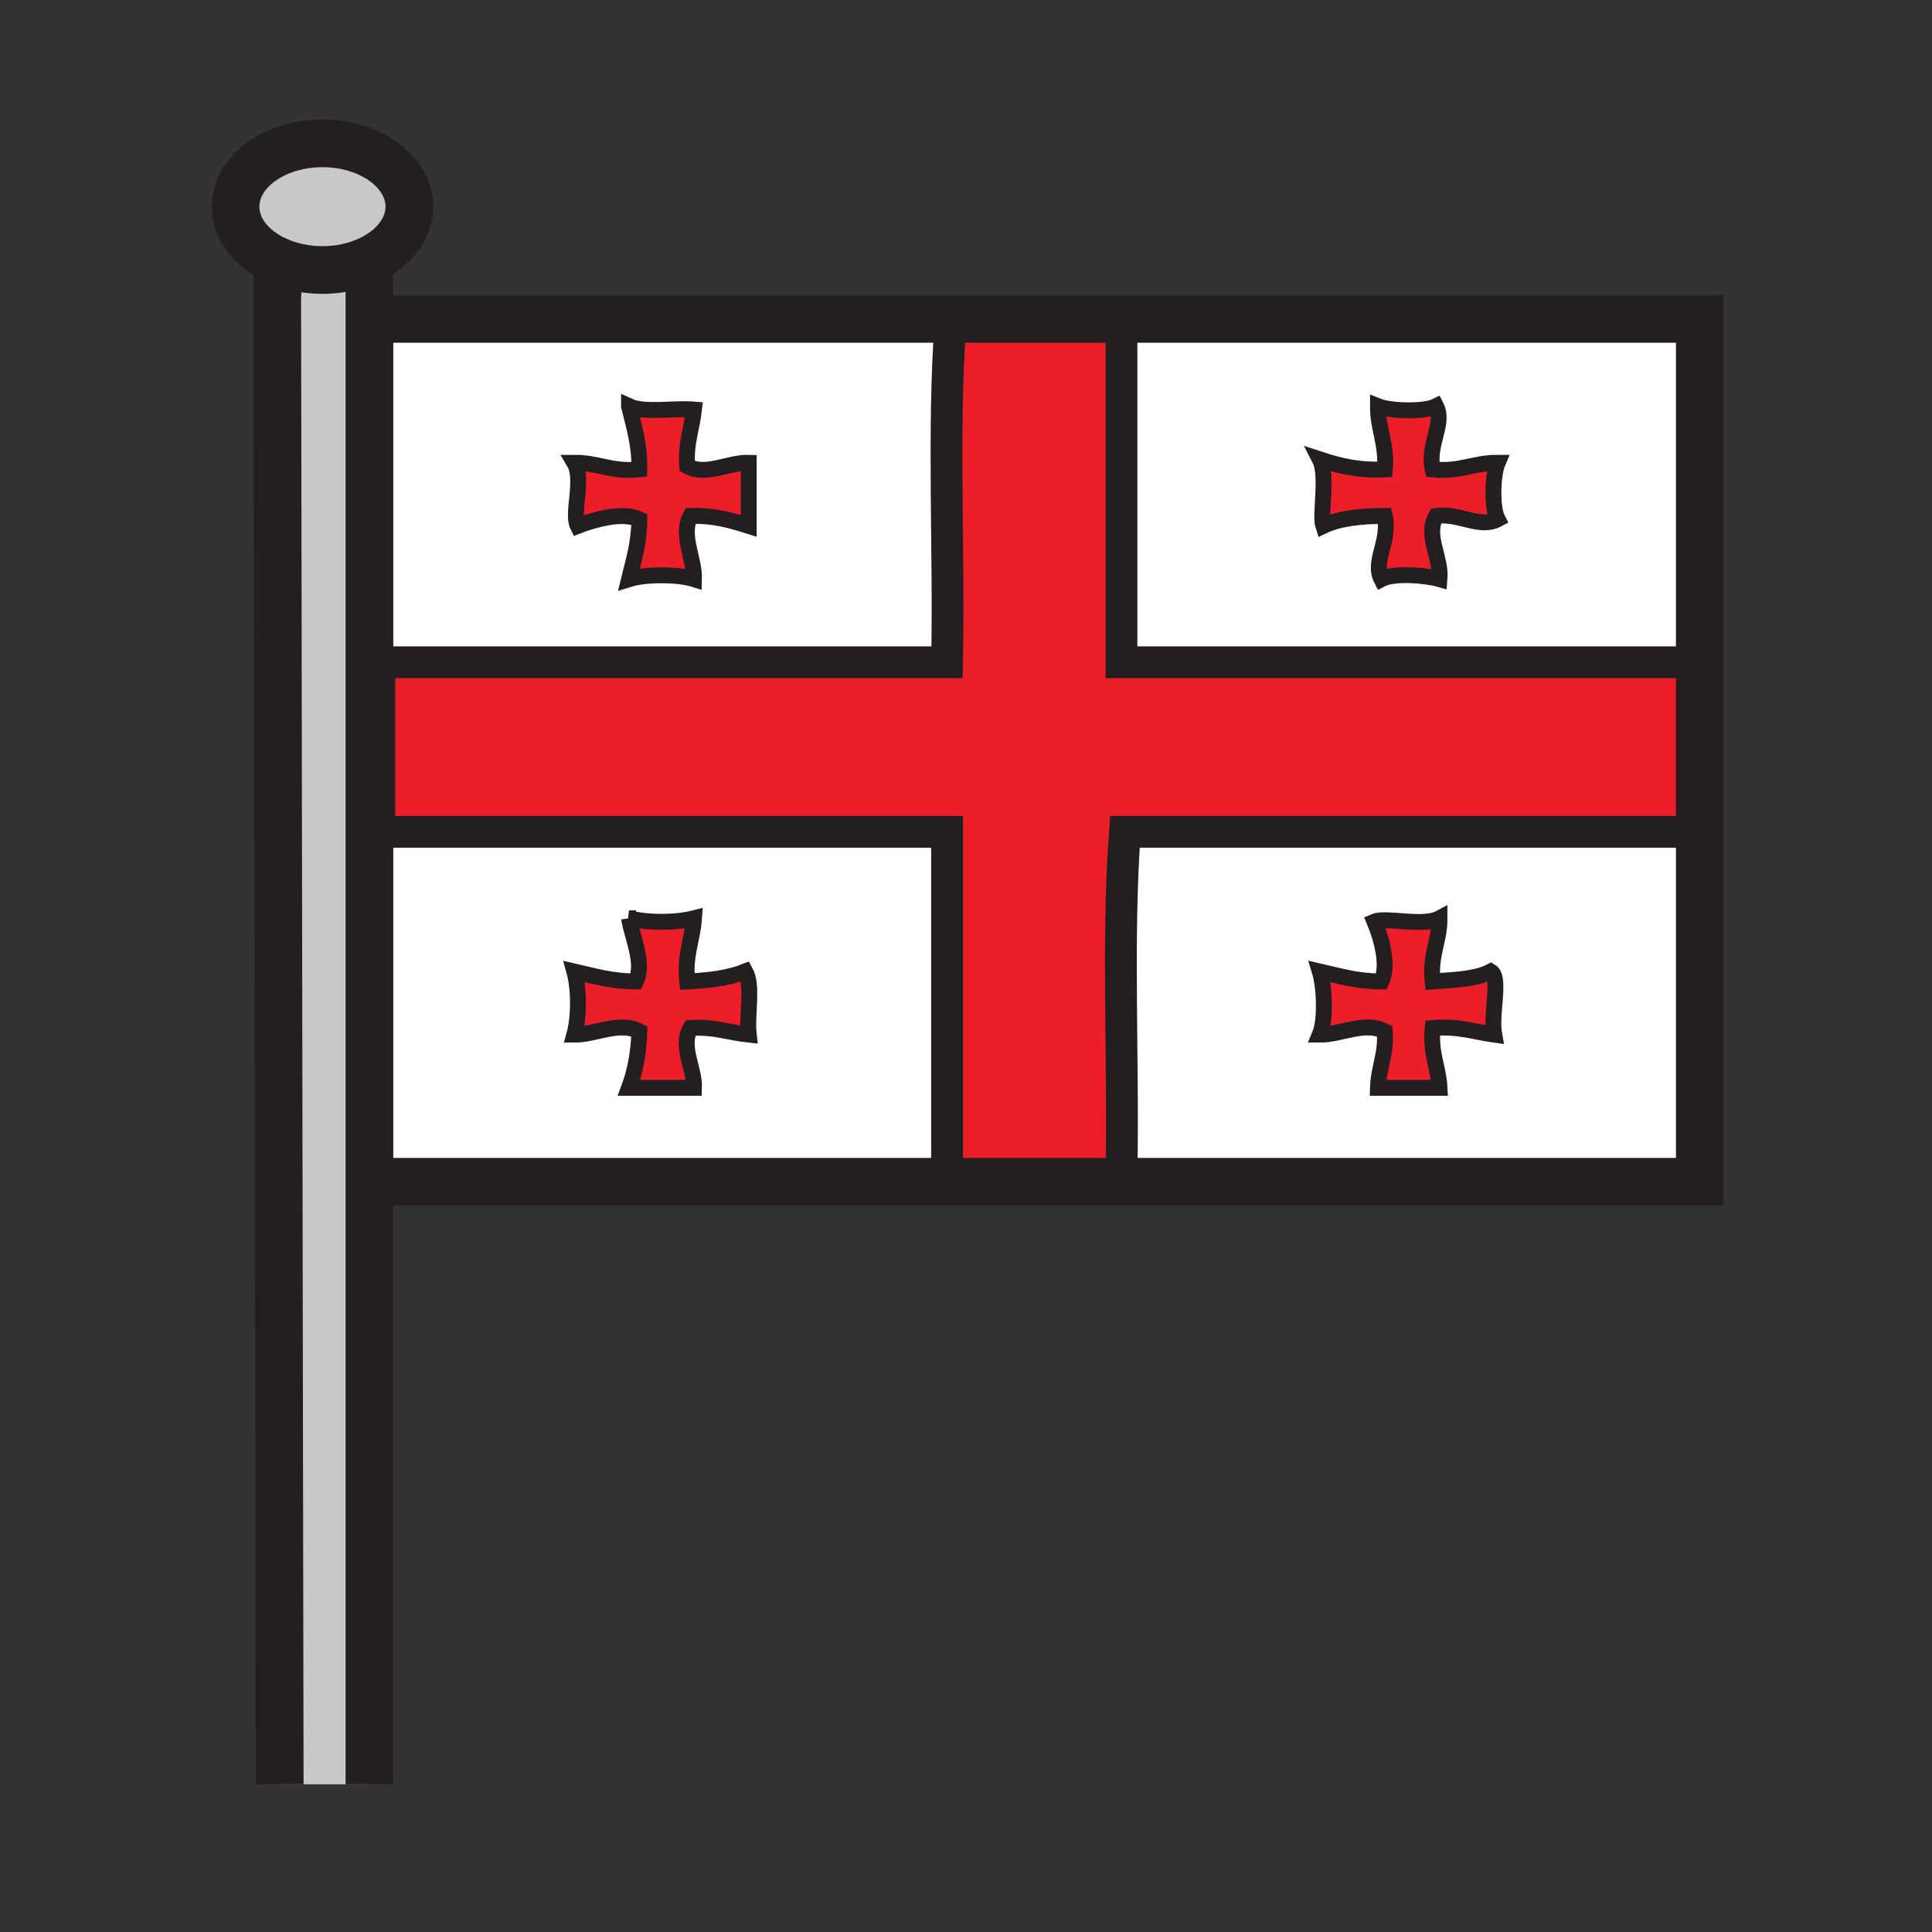
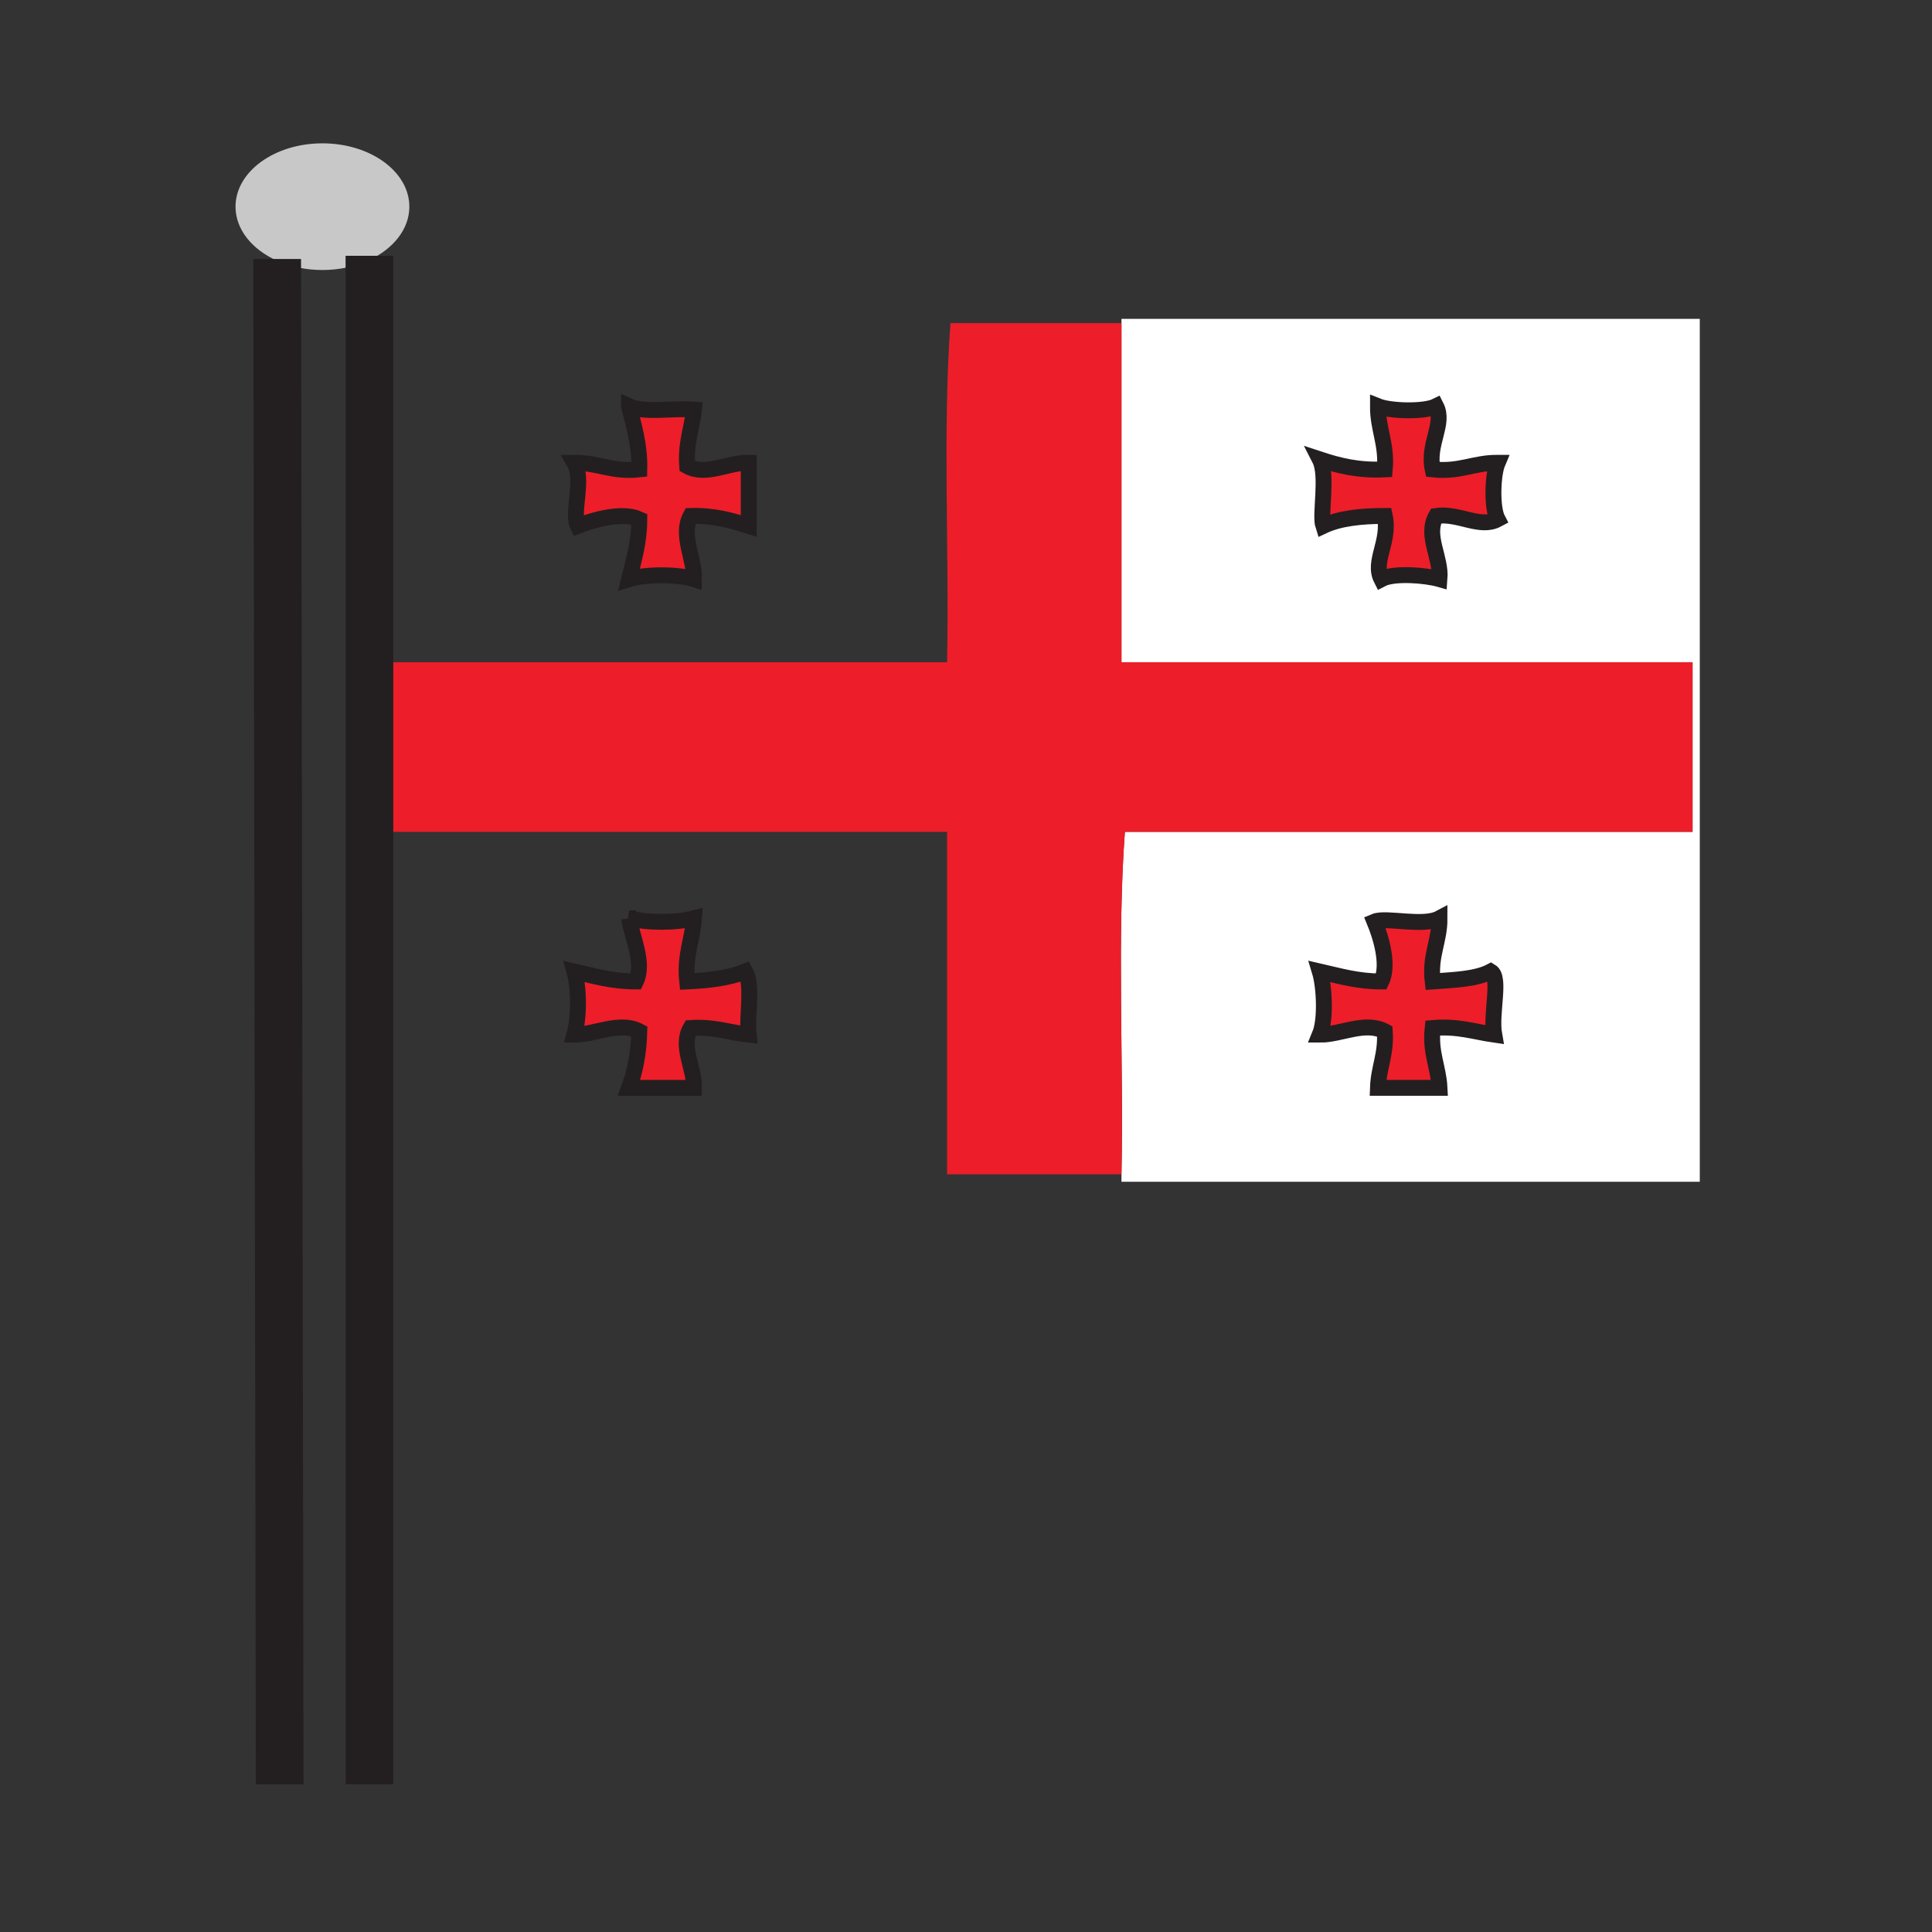
<svg xmlns="http://www.w3.org/2000/svg" width="850.394" height="850.394" viewBox="0 0 850.394 850.394" overflow="visible">
  <rect x="0" y="0" width="850.394" height="850.394" fill="#333333" stroke="none" />
-   <path d="M162.61 114.42v670.96h-39.49L122 114.77c5.8 2.59 12.62 4.08 19.92 4.08 7.62 0 14.73-1.63 20.69-4.43z" fill="#c8c8c8" />
  <path d="M748.18 291.5v228.67H493.63v-3.29c1-49.77-2-103.41 1.5-150.74H745V291.5h3.18zM657.7 455.42c-1.67-9.35 3.03-25.08-1.51-27.81-6.511 3.43-16.261 3.699-25.591 4.39-1.34-11.55 3.061-17.52 3.021-27.81-7.28 3.89-23.47-.68-28.601 1.47 2.591 6.28 6.631 18.87 3.011 26.34-10.53-.01-18.57-2.44-27.101-4.39 2.03 6.689 2.73 21.229 0 27.81 9.15.08 19.82-6.06 28.601-1.47.729 9.979-2.721 15.899-3.011 24.88h27.101c-.47-9.3-4.22-15.41-3.021-26.34 11.051-.98 18.351 1.68 27.101 2.93zM748.18 177.46V291.5H493.63V140.34h254.55v37.12zm-88.98 26.23c-10.58-.04-16.72 4.23-28.601 2.92-2.399-11.15 5.471-20.01 1.511-27.8-5.28 2.63-20.24 2.15-25.591 0-.039 10.28 4 16.59 3.011 27.8-11.63.58-20.36-1.67-28.601-4.39 3.65 7.13-.1 24.44 1.511 29.27 7.09-3.35 16.55-4.39 27.09-4.39 2.41 11.15-5.471 20.01-1.5 27.81 5.609-2.96 19.75-1.68 25.59 0 .83-9.62-6.4-19.11-1.51-27.81 10.06-1.46 19.21 5.67 27.09 1.47-2.71-5.13-2.21-19.68 0-24.88z" fill="#fff" />
  <path d="M745 291.5v74.64H495.13c-3.5 47.33-.5 100.97-1.5 150.74h-76.77V366.14H167.14l-.14-15.75V291.5h249.86c1.01-49.27-2-102.45 1.51-149.28h75.26V291.5H745z" fill="#ed1e29" />
  <path d="M630.6 206.61c11.881 1.31 18.021-2.96 28.601-2.92-2.21 5.2-2.71 19.75 0 24.88-7.88 4.2-17.03-2.93-27.09-1.47-4.891 8.7 2.34 18.19 1.51 27.81-5.84-1.68-19.98-2.96-25.59 0-3.971-7.8 3.91-16.66 1.5-27.81-10.54 0-20 1.04-27.09 4.39-1.61-4.83 2.14-22.14-1.511-29.27 8.24 2.72 16.971 4.97 28.601 4.39.989-11.21-3.05-17.52-3.011-27.8 5.351 2.15 20.311 2.63 25.591 0 3.959 7.79-3.911 16.65-1.511 27.8zM656.19 427.61c4.54 2.729-.16 18.46 1.51 27.81-8.75-1.25-16.05-3.91-27.101-2.93-1.199 10.93 2.551 17.04 3.021 26.34h-27.101c.29-8.98 3.74-14.9 3.011-24.88-8.78-4.59-19.45 1.55-28.601 1.47 2.73-6.58 2.03-21.12 0-27.81 8.53 1.949 16.57 4.38 27.101 4.39 3.62-7.47-.42-20.06-3.011-26.34 5.131-2.15 21.32 2.42 28.601-1.47.04 10.29-4.36 16.26-3.021 27.81 9.331-.69 19.081-.96 25.591-4.39z" fill="#ed1e29" />
-   <path d="M165.07 140.34h328.56v1.88h-75.26c-3.51 46.83-.5 100.01-1.51 149.28H167v58.89l-1.93-210.05zm164.49 91.15v-27.8c-8.86-.3-18.81 6.05-27.09 1.46-.74-9.98 2.07-16.52 3.01-24.88-9.24-.77-21.79 1.67-28.6-1.46 2.08 8.71 4.76 16.83 4.52 27.8-11.88 1.31-18.02-2.96-28.6-2.92 4.34 7.4-1.28 22.25 1.5 27.8 6.47-2.52 19.42-6.45 27.1-2.92-.01 10.23-2.51 18.05-4.52 26.34 7.17-2.25 21.43-2.25 28.6 0 .25-9.06-6.06-19.44-1.51-27.81 10.34-.29 18.03 1.99 25.59 4.39zM416.86 516.88h76.77v3.29H168.56l-1.42-154.03h249.72v150.74zm-87.3-61.46c-.98-8.8 1.99-21.439-1.5-27.81-7.11 2.84-15.98 3.979-25.59 4.39-1.24-11.45 2.33-18.23 3.01-27.81-8.05 2.08-20.55 2.08-28.6 0 1.2 8.13 6.95 19.55 3.01 27.81-10.53-.01-18.56-2.44-27.09-4.39 2.14 7.83 2.14 19.979 0 27.81 9.14.08 19.82-6.06 28.6-1.47-.24 9.53-1.86 17.72-4.52 24.88h28.6c.3-8.62-6.23-18.29-1.51-26.34 10.27-.71 16.99 2.02 25.59 2.93z" fill="#fff" />
  <path d="M329.56 203.69v27.8c-7.56-2.4-15.25-4.68-25.59-4.39-4.55 8.37 1.76 18.75 1.51 27.81-7.17-2.25-21.43-2.25-28.6 0 2.01-8.29 4.51-16.11 4.52-26.34-7.68-3.53-20.63.4-27.1 2.92-2.78-5.55 2.84-20.4-1.5-27.8 10.58-.04 16.72 4.23 28.6 2.92.24-10.97-2.44-19.09-4.52-27.8 6.81 3.13 19.36.69 28.6 1.46-.94 8.36-3.75 14.9-3.01 24.88 8.28 4.59 18.23-1.76 27.09-1.46zM328.06 427.61c3.49 6.37.52 19.01 1.5 27.81-8.6-.91-15.32-3.64-25.59-2.93-4.72 8.05 1.81 17.72 1.51 26.34h-28.6c2.66-7.16 4.28-15.35 4.52-24.88-8.78-4.59-19.46 1.55-28.6 1.47 2.14-7.83 2.14-19.979 0-27.81 8.53 1.949 16.56 4.38 27.09 4.39 3.94-8.26-1.81-19.68-3.01-27.81 8.05 2.08 20.55 2.08 28.6 0-.68 9.58-4.25 16.36-3.01 27.81 9.61-.41 18.48-1.55 25.59-4.39z" fill="#ed1e29" />
  <path d="M162.61 114.42c-5.96 2.8-13.07 4.43-20.69 4.43-7.3 0-14.12-1.49-19.92-4.08-10.99-4.89-18.33-13.72-18.33-23.8 0-15.4 17.13-27.88 38.25-27.88 21.13 0 38.26 12.48 38.26 27.88 0 9.84-7 18.49-17.57 23.45z" fill="#c8c8c8" />
-   <path d="M167 350.39l.14 15.75H167v-15.75z" />
  <g fill="none" stroke="#231f20">
-     <path stroke-width="21" d="M165.07 140.34h583.11v379.83H168.56M122 114.77c-10.99-4.89-18.33-13.72-18.33-23.8 0-15.4 17.13-27.88 38.25-27.88 21.13 0 38.26 12.48 38.26 27.88 0 9.84-7 18.49-17.57 23.45-5.96 2.8-13.07 4.43-20.69 4.43-7.3 0-14.12-1.49-19.92-4.08z" />
    <path stroke-width="21" d="M122 114v.77l1.12 670.61M162.61 112.6V785.38" />
-     <path stroke-width="14" d="M744.76 179.39l3.42-1.93 2.01-1.14M167 350.39V291.5h249.86c1.01-49.27-2-102.45 1.51-149.28h75.26V291.5H745v74.64H495.13c-3.5 47.33-.5 100.97-1.5 150.74h-76.77V366.14H167v-15.75z" />
    <path d="M276.88 178.81c6.81 3.13 19.36.69 28.6 1.46-.94 8.36-3.75 14.9-3.01 24.88 8.28 4.59 18.23-1.76 27.09-1.46v27.8c-7.56-2.4-15.25-4.68-25.59-4.39-4.55 8.37 1.76 18.75 1.51 27.81-7.17-2.25-21.43-2.25-28.6 0 2.01-8.29 4.51-16.11 4.52-26.34-7.68-3.53-20.63.4-27.1 2.92-2.78-5.55 2.84-20.4-1.5-27.8 10.58-.04 16.72 4.23 28.6 2.92.24-10.97-2.44-19.09-4.52-27.8zM606.52 178.81c5.351 2.15 20.311 2.63 25.591 0 3.96 7.79-3.91 16.65-1.511 27.8 11.881 1.31 18.021-2.96 28.601-2.92-2.21 5.2-2.71 19.75 0 24.88-7.88 4.2-17.03-2.93-27.09-1.47-4.891 8.7 2.34 18.19 1.51 27.81-5.84-1.68-19.98-2.96-25.59 0-3.971-7.8 3.91-16.66 1.5-27.81-10.54 0-20 1.04-27.09 4.39-1.61-4.83 2.14-22.14-1.511-29.27 8.24 2.72 16.971 4.97 28.601 4.39.989-11.21-3.051-17.52-3.011-27.8zM276.88 404.19c8.05 2.08 20.55 2.08 28.6 0-.68 9.58-4.25 16.36-3.01 27.81 9.61-.41 18.48-1.55 25.59-4.39 3.49 6.37.52 19.01 1.5 27.81-8.6-.91-15.32-3.64-25.59-2.93-4.72 8.05 1.81 17.72 1.51 26.34h-28.6c2.66-7.16 4.28-15.35 4.52-24.88-8.78-4.59-19.46 1.55-28.6 1.47 2.14-7.83 2.14-19.979 0-27.81 8.53 1.949 16.56 4.38 27.09 4.39 3.94-8.26-1.81-19.68-3.01-27.81zM605.02 405.66c5.131-2.15 21.32 2.42 28.601-1.47.04 10.29-4.36 16.26-3.021 27.81 9.33-.69 19.08-.96 25.591-4.39 4.54 2.729-.16 18.46 1.51 27.81-8.75-1.25-16.05-3.91-27.101-2.93-1.199 10.93 2.551 17.04 3.021 26.34H606.52c.29-8.98 3.74-14.9 3.011-24.88-8.78-4.59-19.45 1.55-28.601 1.47 2.73-6.58 2.03-21.12 0-27.81 8.53 1.949 16.57 4.38 27.101 4.39 3.619-7.47-.421-20.06-3.011-26.34z" stroke-width="7" />
  </g>
  <path fill="none" d="M0 0h850.394v850.394H0z" />
</svg>